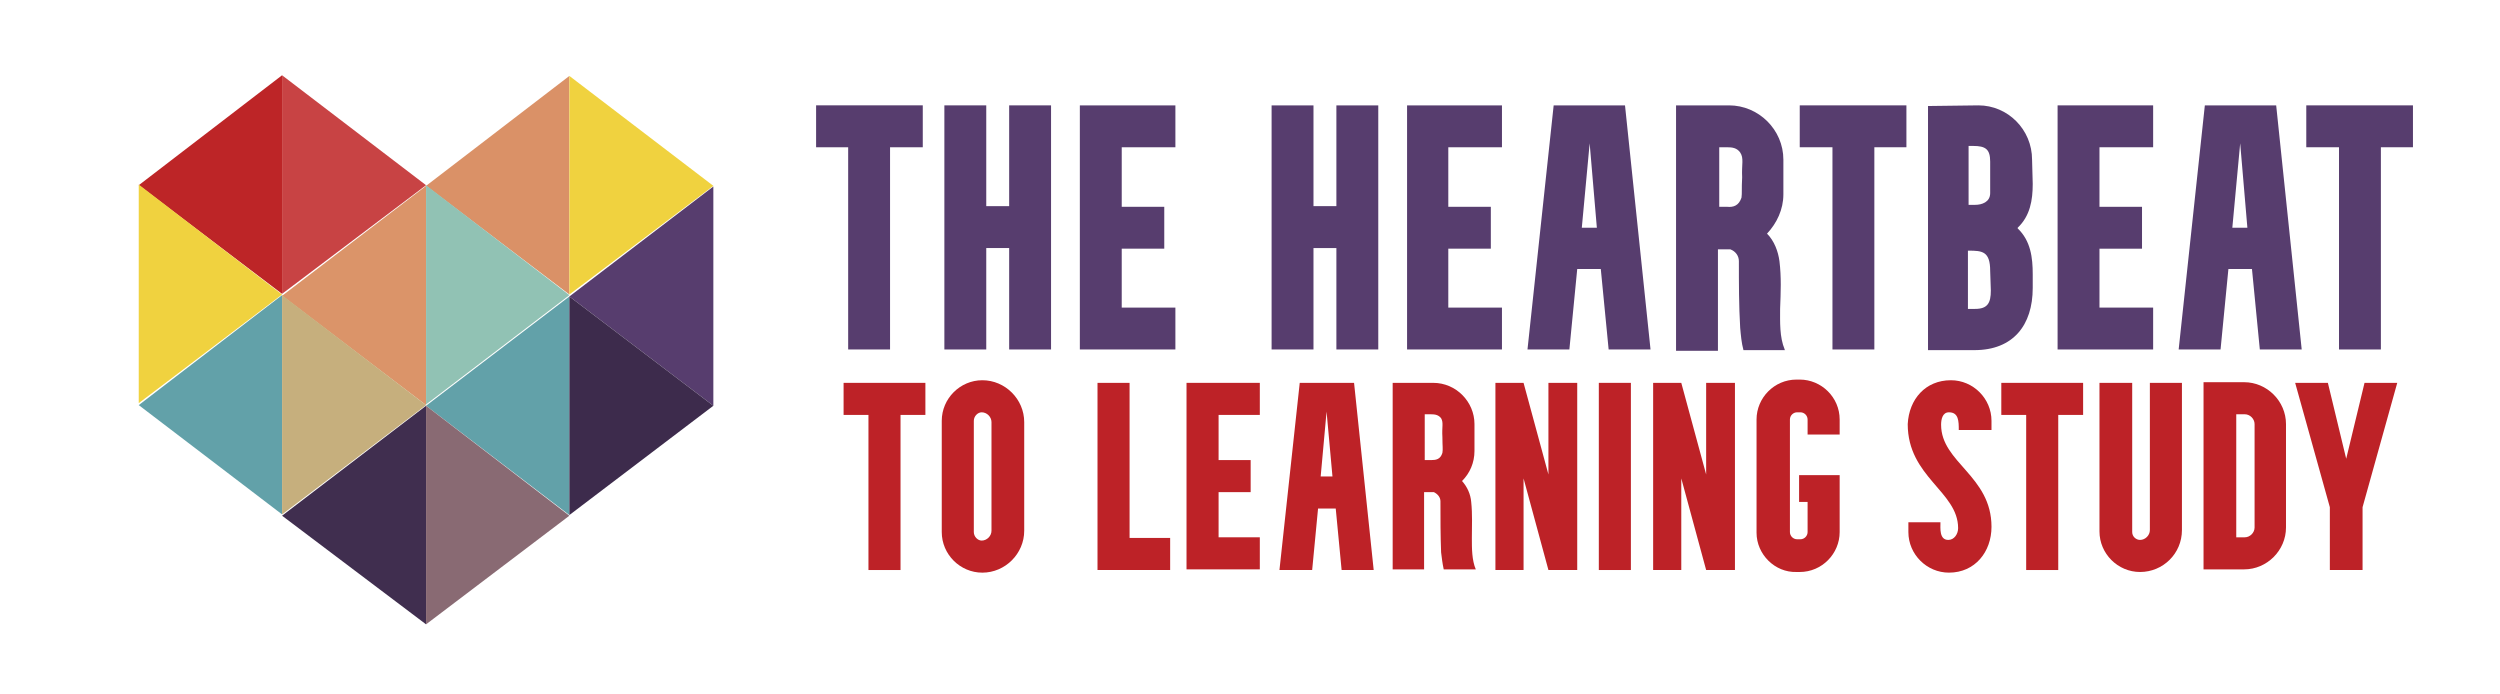
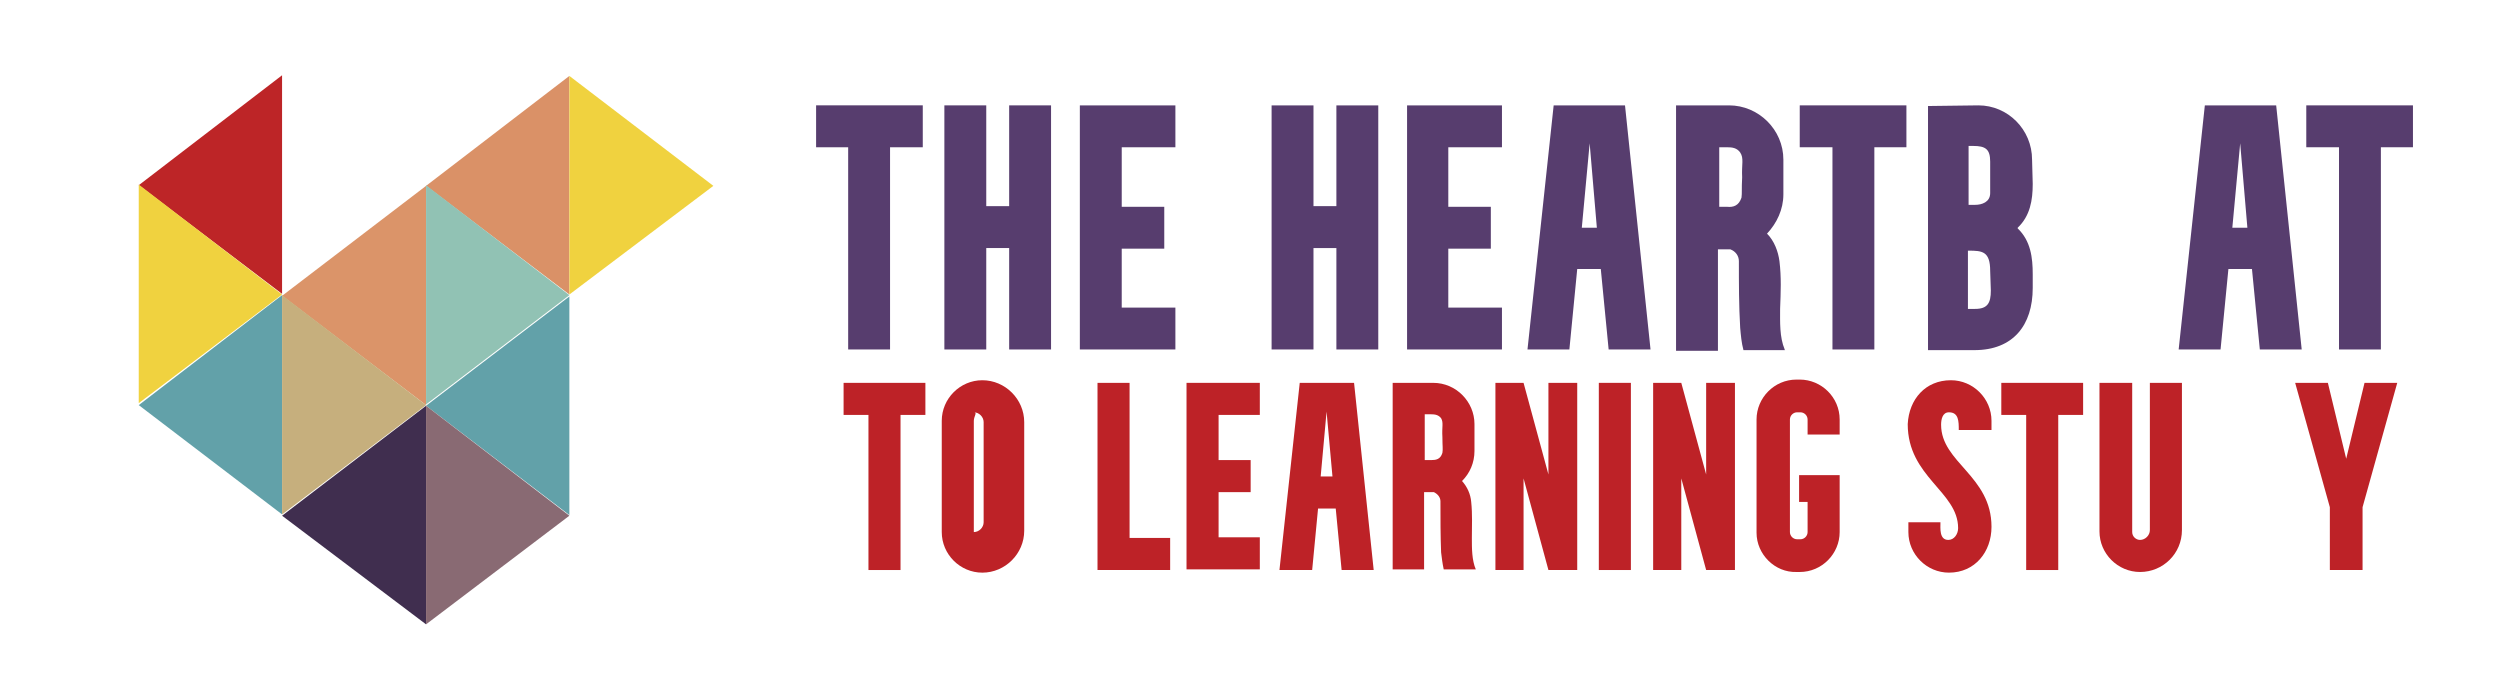
<svg xmlns="http://www.w3.org/2000/svg" version="1.1" id="Layer_1" x="0px" y="0px" viewBox="0 0 382 106" style="enable-background:new 0 0 382 106;" xml:space="preserve">
  <style type="text/css">
	.st0{fill:#BD2527;}
	.st1{fill:#C84344;}
	.st2{fill:#62A1A9;}
	.st3{fill:#F0D23F;}
	.st4{fill:#DB9469;}
	.st5{fill:#C6AF7D;}
	.st6{fill:#DA9167;}
	.st7{fill:#91C2B4;}
	.st8{fill:#573D6E;}
	.st9{fill:#3D2B4C;}
	.st10{fill:#402E4F;}
	.st11{fill:#896A73;}
	.st12{fill:#BD2227;}
</style>
  <g>
    <polygon class="st0" points="43.1,11.5 21.2,28.3 43.1,44.9  " />
-     <polyline class="st1" points="65.1,28.3 43.1,44.9 43.1,11.5 65.1,28.3  " />
    <polygon class="st2" points="43.1,45.1 21.2,61.9 43.1,78.6  " />
    <polyline class="st3" points="43.1,45 21.2,61.6 21.2,28.2 43.1,45  " />
    <polygon class="st4" points="65.1,28.4 43.1,45.2 65.1,61.9  " />
    <polyline class="st5" points="65.1,61.9 43.1,78.6 43.1,45.1 65.1,61.9  " />
    <polygon class="st6" points="87,11.6 65.1,28.4 87,45  " />
    <polyline class="st3" points="109,28.4 87,45 87,11.6 109,28.4  " />
    <polygon class="st2" points="87,45.3 65.1,62 87,78.7  " />
    <polyline class="st7" points="87,45.1 65.1,61.8 65.1,28.3 87,45.1  " />
-     <polygon class="st8" points="109,28.5 87,45.3 109,62  " />
-     <polyline class="st9" points="109,62 87,78.7 87,45.3 109,62  " />
    <polygon class="st10" points="65.1,62 43.1,78.8 65.1,95.4  " />
    <polyline class="st11" points="87,78.8 65.1,95.4 65.1,62 87,78.8  " />
  </g>
  <g>
    <path class="st8" d="M124.7,22.5v-6.4h16.3v6.4H136v30.9h-6.4V22.5H124.7z" />
    <path class="st8" d="M144.3,53.4V16.1h6.4v15.4h3.5V16.1h6.4v37.3h-6.4V37.9h-3.5v15.5H144.3z" />
    <path class="st8" d="M179.6,16.1v6.4h-8.2v9.1h6.5V38h-6.5V47h8.2v6.4H165V16.1H179.6z" />
    <path class="st8" d="M194.3,53.4V16.1h6.4v15.4h3.5V16.1h6.4v37.3h-6.4V37.9h-3.5v15.5H194.3z" />
    <path class="st8" d="M229.5,16.1v6.4h-8.2v9.1h6.5V38h-6.5V47h8.2v6.4H215V16.1H229.5z" />
    <path class="st8" d="M233.4,53.4l4-37.3h10.9l3.9,37.3h-6.4l-1.2-12.3h-3.6l-1.2,12.3H233.4z M241.7,34.8h2.3l-1.1-12.9L241.7,34.8   z" />
    <path class="st8" d="M256.1,53.4V16.1h8.1c4.5,0,8.3,3.7,8.3,8.3v5.3c0,2.3-1,4.4-2.5,6c1.1,1.1,1.7,2.7,1.9,4.2   c0.3,2.5,0.2,4.7,0.1,7.3c0,2-0.1,4.3,0.7,6.2c0,0.1,0,0.1,0.1,0.1h-6.4c-0.3-1.1-0.4-2.3-0.5-3.4c-0.2-3.4-0.2-6.8-0.2-10.1v-0.1   c0-0.8-0.5-1.5-1.3-1.8h-1.9v15.5H256.1z M262.5,31.6c0.1,0,0.2,0,0.3,0c0.3,0,0.7,0,1.1,0c1,0.1,1.8-0.2,2.2-1.4   c0.1-0.7,0-1.3,0.1-3.1c-0.1-2,0.3-2.9-0.3-3.8c-0.5-0.7-1.2-0.8-2-0.8c-0.3,0-0.6,0-0.9,0c-0.1,0-0.2,0-0.3,0V31.6z" />
    <path class="st8" d="M275,22.5v-6.4h16.3v6.4h-4.9v30.9H280V22.5H275z" />
    <path class="st8" d="M294.6,53.4V16.2l7.7-0.1c4.5,0,8.2,3.7,8.2,8.3l0.1,3.7c0,2.5-0.4,4.9-2.3,6.7v0.1c2,1.9,2.3,4.5,2.3,7v2.1   c0,5.7-3,9.5-8.9,9.5H294.6z M300.8,31.3h1c1,0,2.3-0.4,2.3-1.8v-4.8c0-1.9-0.7-2.4-2.6-2.4h-0.7V31.3z M300.8,47.2h1   c1.9,0,2.4-0.9,2.4-2.8l-0.1-3c0-3-1.2-3.1-3.3-3.1h-0.1V47.2z" />
-     <path class="st8" d="M329,16.1v6.4h-8.2v9.1h6.5V38h-6.5V47h8.2v6.4h-14.6V16.1H329z" />
    <path class="st8" d="M332.9,53.4l4-37.3h10.9l3.9,37.3h-6.4l-1.2-12.3h-3.6l-1.2,12.3H332.9z M341.1,34.8h2.3l-1.1-12.9L341.1,34.8   z" />
    <path class="st8" d="M352.4,22.5v-6.4h16.3v6.4h-4.9v30.9h-6.4V22.5H352.4z" />
  </g>
  <g>
    <path class="st12" d="M128.9,63.4v-4.9h12.5v4.9h-3.8v23.7h-4.9V63.4H128.9z" />
-     <path class="st12" d="M143.9,64.3c0-3.4,2.8-6.2,6.2-6.2c3.5,0,6.4,2.9,6.4,6.4v16.6c0,3.5-2.9,6.4-6.4,6.4c-3.4,0-6.2-2.8-6.2-6.2   V64.3z M148.8,64.3v17c0,0.7,0.6,1.3,1.2,1.3c0.8,0,1.5-0.7,1.5-1.5V64.5c0-0.8-0.7-1.5-1.5-1.5C149.4,63,148.8,63.6,148.8,64.3z" />
+     <path class="st12" d="M143.9,64.3c0-3.4,2.8-6.2,6.2-6.2c3.5,0,6.4,2.9,6.4,6.4v16.6c0,3.5-2.9,6.4-6.4,6.4c-3.4,0-6.2-2.8-6.2-6.2   V64.3z M148.8,64.3v17c0.8,0,1.5-0.7,1.5-1.5V64.5c0-0.8-0.7-1.5-1.5-1.5C149.4,63,148.8,63.6,148.8,64.3z" />
    <path class="st12" d="M167.7,58.5h4.9v23.7h6.2v4.9h-11.1V58.5z" />
    <path class="st12" d="M192.5,58.5v4.9h-6.3v6.9h4.9v4.9h-4.9v6.9h6.3v4.9h-11.2V58.5H192.5z" />
    <path class="st12" d="M195.5,87.1l3.1-28.6h8.3l3,28.6H205l-0.9-9.4h-2.7l-0.9,9.4H195.5z M201.8,72.8h1.8l-0.9-9.9L201.8,72.8z" />
    <path class="st12" d="M212.8,87.1V58.5h6.2c3.5,0,6.3,2.9,6.3,6.3v4.1c0,1.8-0.7,3.4-1.9,4.6c0.8,0.9,1.3,2,1.4,3.2   c0.2,1.9,0.1,3.6,0.1,5.6c0,1.5,0,3.3,0.6,4.7c0,0,0,0,0,0h-4.9c-0.2-0.9-0.3-1.8-0.4-2.6c-0.1-2.6-0.1-5.2-0.1-7.8v0   c0-0.6-0.4-1.1-1-1.4h-1.5v11.8H212.8z M217.7,70.3c0.1,0,0.1,0,0.2,0c0.2,0,0.5,0,0.8,0c0.7,0,1.4-0.1,1.7-1.1c0.1-0.6,0-1,0-2.4   c-0.1-1.6,0.2-2.2-0.2-2.9c-0.4-0.5-0.9-0.6-1.6-0.6c-0.2,0-0.4,0-0.7,0c-0.1,0-0.2,0-0.2,0V70.3z" />
    <path class="st12" d="M228.5,87.1V58.5h4.3v0l3.8,14V58.5h4.4v28.6h-4.4l-3.8-14v14H228.5z" />
    <path class="st12" d="M244.3,58.5h4.9v28.6h-4.9V58.5z" />
    <path class="st12" d="M252.6,87.1V58.5h4.3v0l3.8,14V58.5h4.4v28.6h-4.4l-3.8-14v14H252.6z" />
    <path class="st12" d="M268.4,81.4V64.1c0-3.3,2.7-6.1,6.1-6.1h0.5c3.3,0,6.1,2.7,6.1,6.1v2.3h-4.9v-2.3c0-0.6-0.5-1.1-1.1-1.1h-0.5   c-0.6,0-1.1,0.5-1.1,1.1v17.2c0,0.6,0.5,1.1,1.1,1.1h0.5c0.6,0,1.1-0.5,1.1-1.1v-4.6h-1.3v-4.1h6.2v8.7c0,3.3-2.7,6.1-6.1,6.1h-0.5   C271.2,87.5,268.4,84.7,268.4,81.4z" />
    <path class="st12" d="M298.1,58.1c3.4,0,6.2,2.8,6.2,6.2v1.4h-5c0-1.3,0-2.7-1.5-2.7c-1,0-1.2,1.1-1.2,1.9c0,5.8,7.7,7.8,7.7,15.6   c0,3.8-2.5,7-6.5,7c-3.4,0-6.2-2.8-6.2-6.2v-1.5h4.9c0,0.9-0.2,2.7,1.2,2.7c0.9,0,1.5-0.9,1.5-1.8c0-5.6-7.7-7.8-7.7-15.9   C291.7,61,294.2,58.1,298.1,58.1z" />
    <path class="st12" d="M305.8,63.4v-4.9h12.5v4.9h-3.8v23.7h-4.9V63.4H305.8z" />
    <path class="st12" d="M325.8,58.5v22.8c0,0.7,0.6,1.2,1.2,1.2c0.8,0,1.5-0.7,1.5-1.5V58.5h4.9v22.5c0,3.6-2.9,6.4-6.4,6.4   c-3.4,0-6.2-2.8-6.2-6.2V58.5H325.8z" />
-     <path class="st12" d="M336.7,58.4h6.2c3.5,0,6.4,2.9,6.4,6.4v15.8c0,3.5-2.9,6.4-6.4,6.4h-6.2V58.4z M341.7,82.1h1.3   c0.8,0,1.5-0.7,1.5-1.5V64.8c0-0.8-0.7-1.5-1.5-1.5h-1.3V82.1z" />
    <path class="st12" d="M355.7,58.5l2.8,11.6l2.8-11.6h5l-5.3,19v9.6H356v-9.6l-5.3-19H355.7z" />
  </g>
</svg>